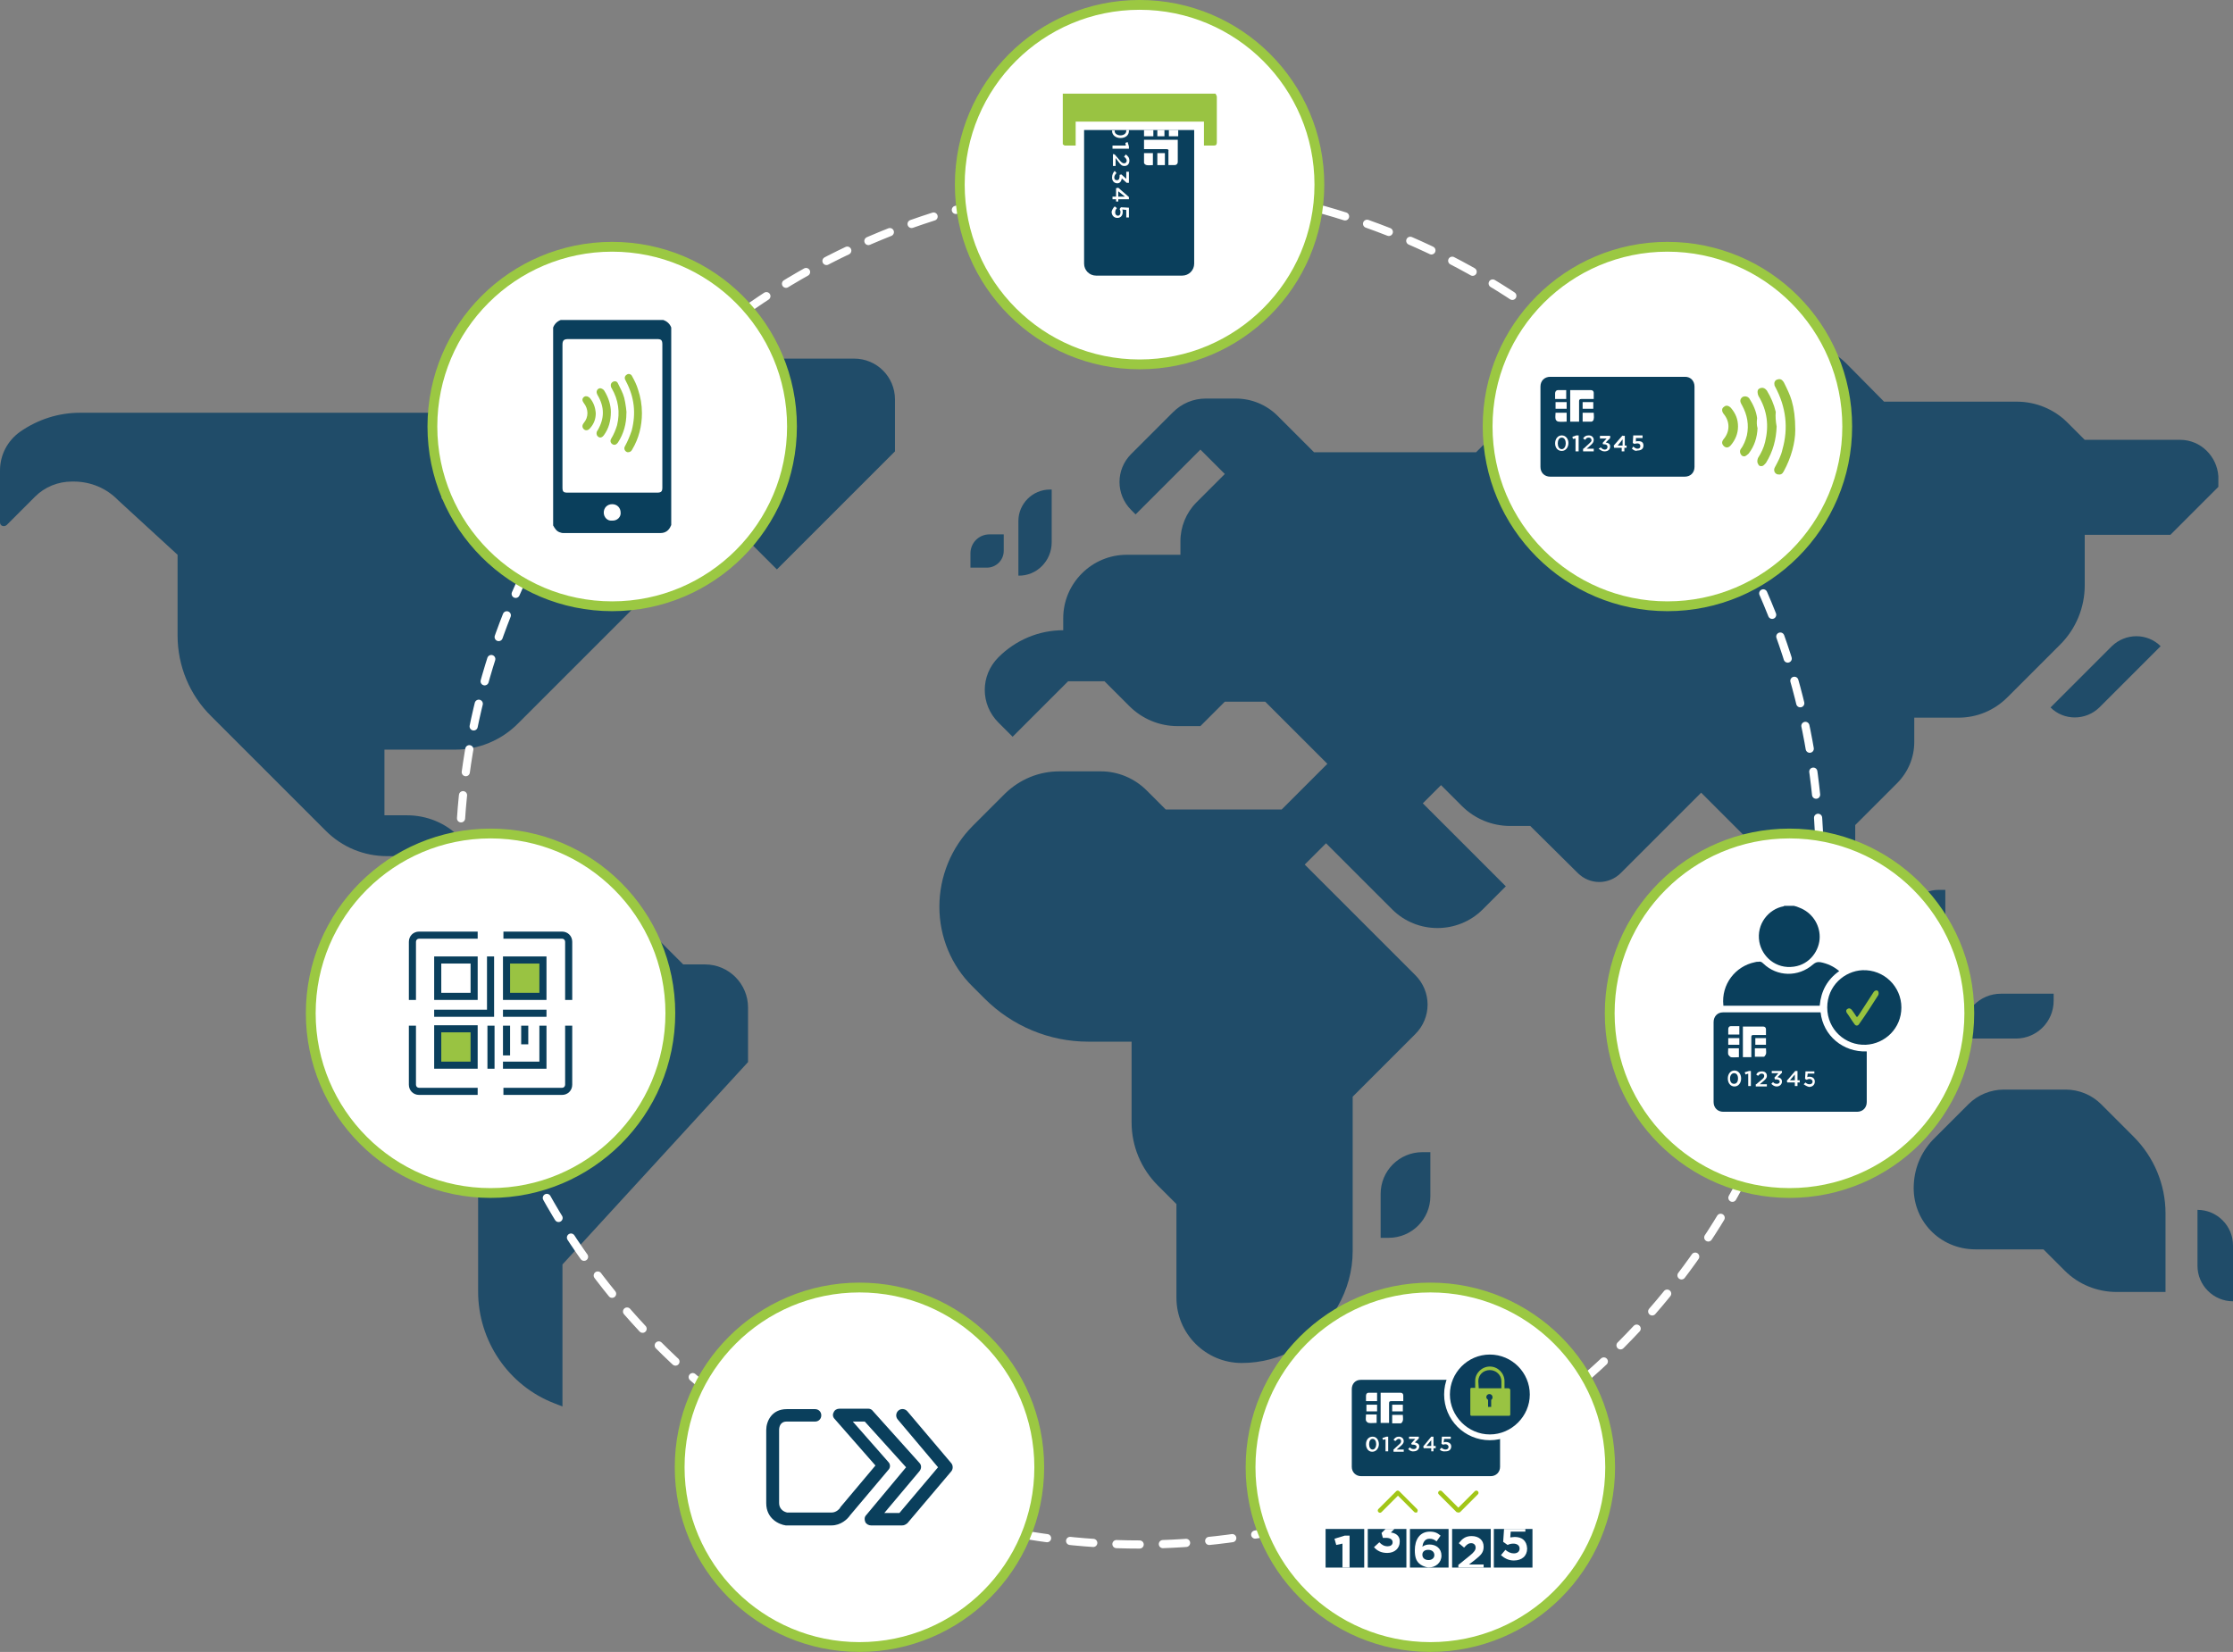
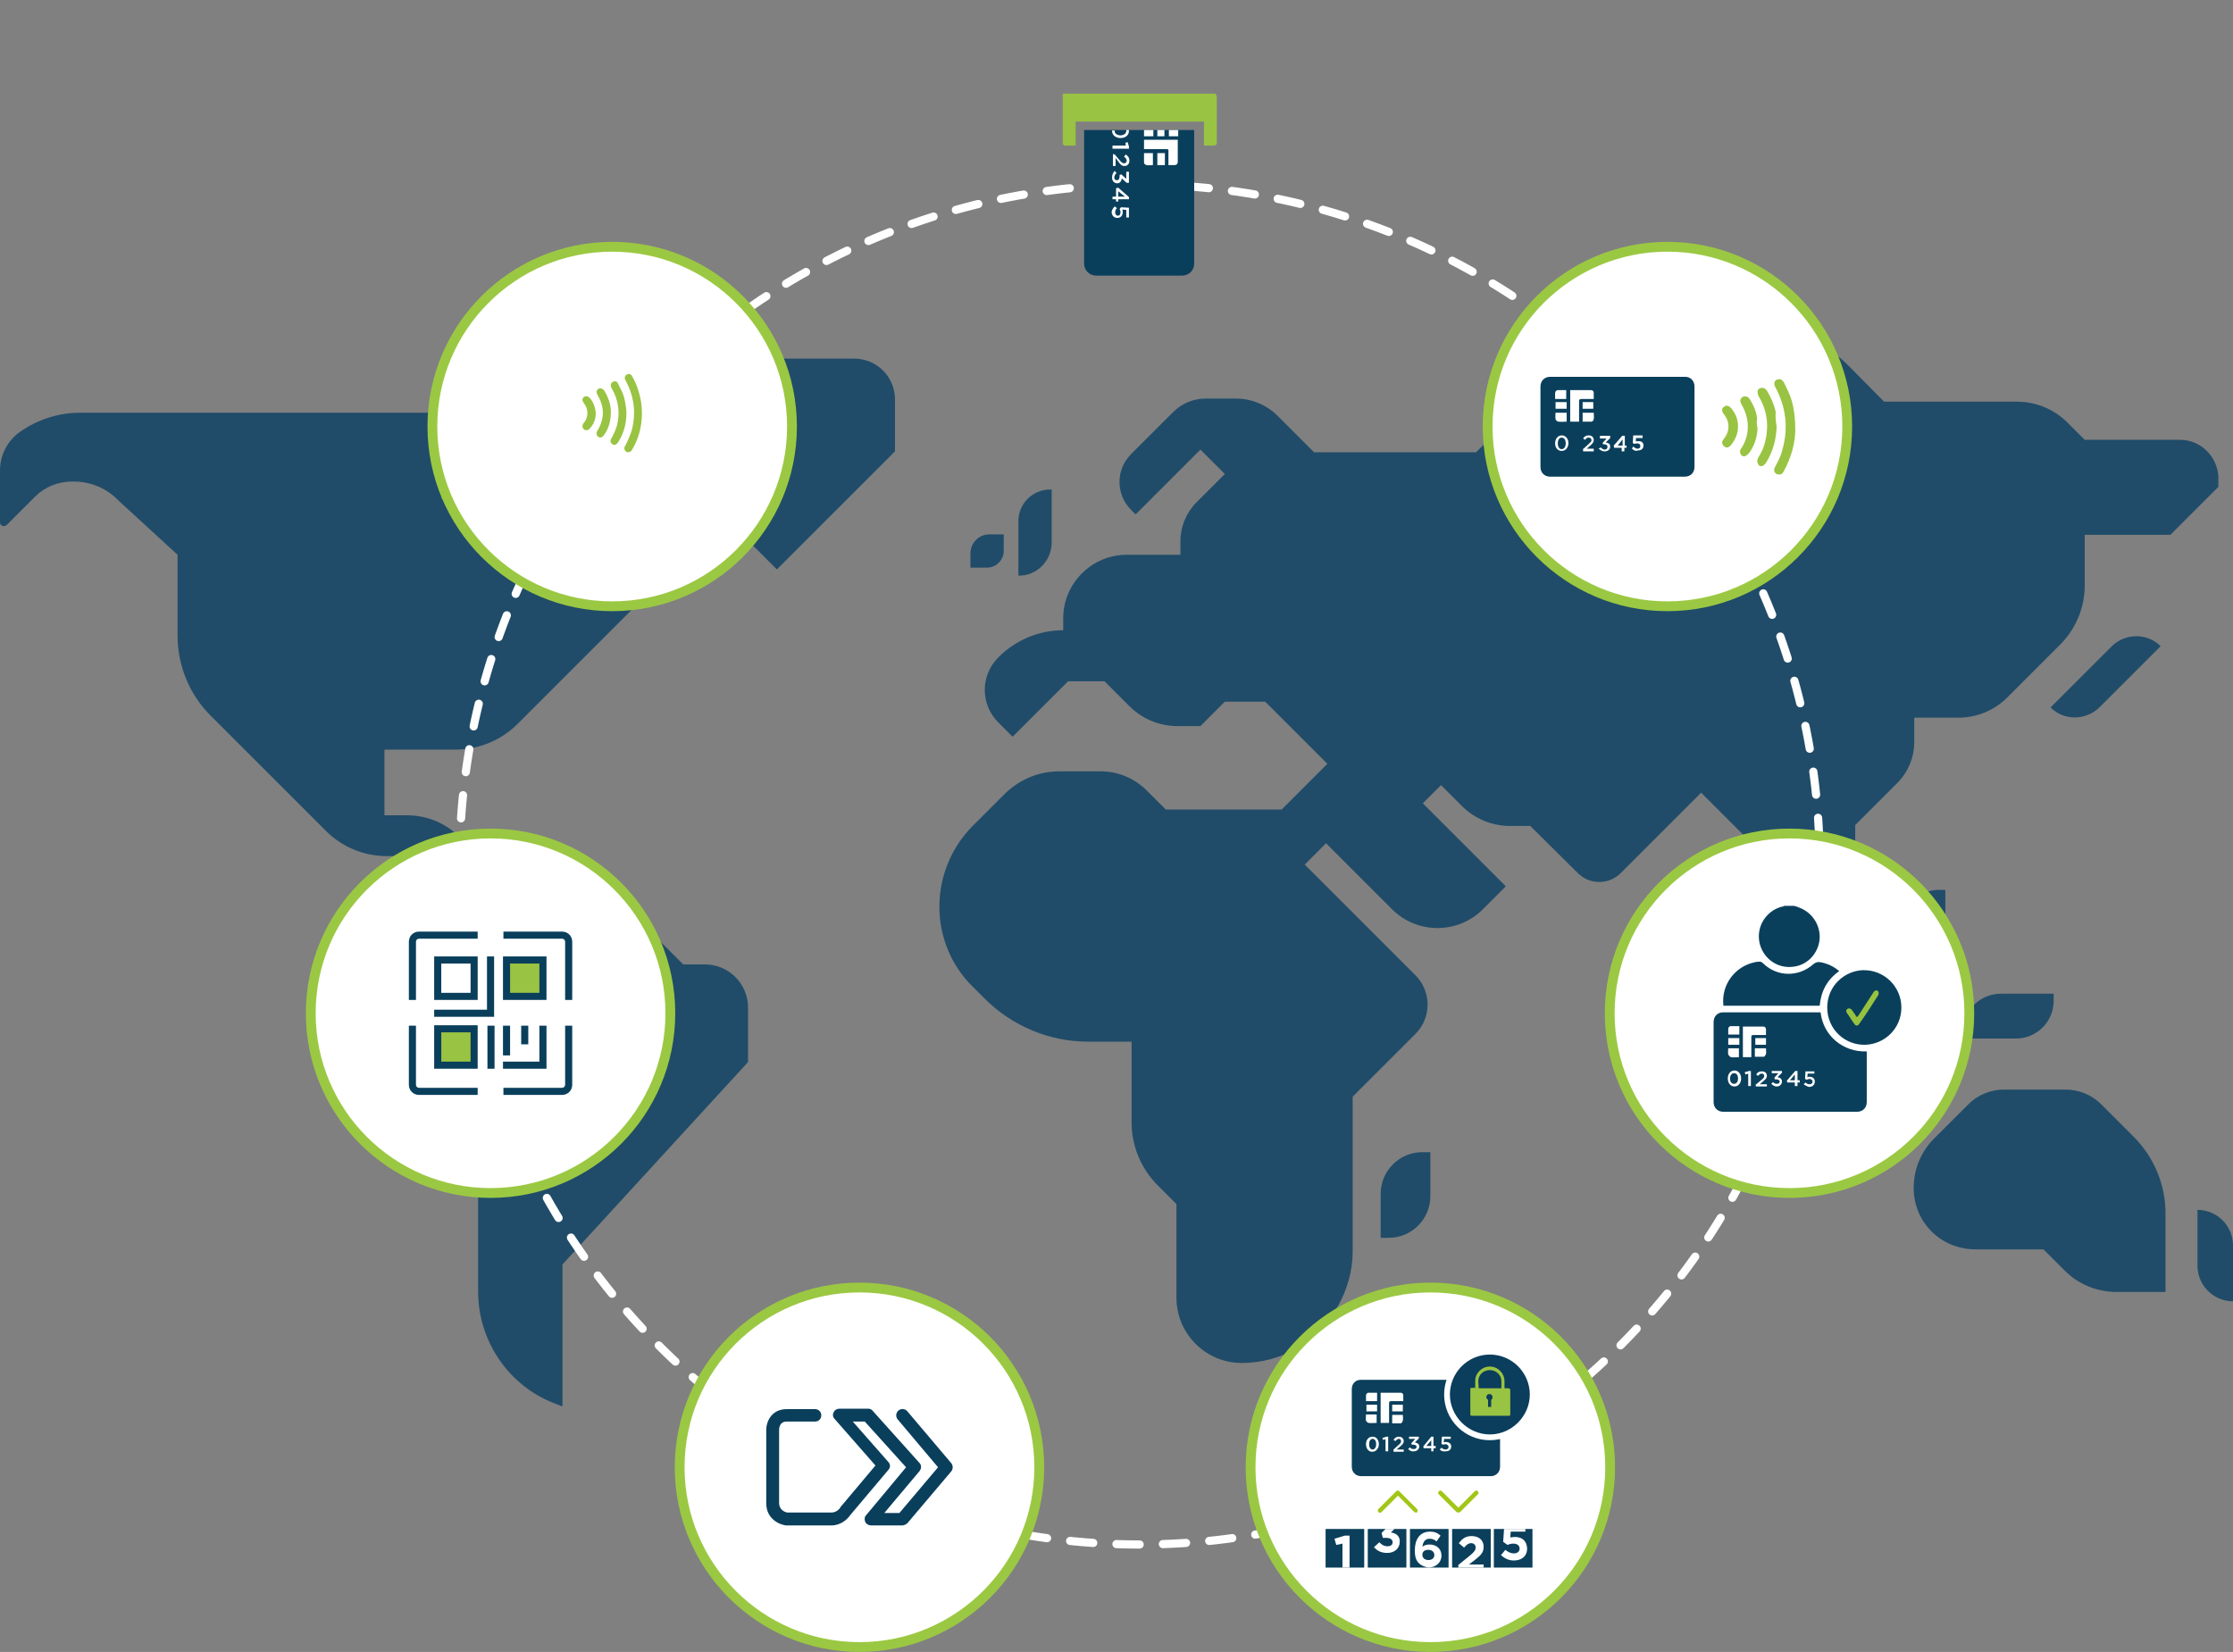
<svg xmlns="http://www.w3.org/2000/svg" version="1.1" id="Layer_1" x="0px" y="0px" viewBox="0 0 503 372.2" style="enable-background:new 0 0 503 372.2;" xml:space="preserve">
  <rect x="0" y="0" width="503" height="372.2" fill="#808080" stroke="none" />
  <style type="text/css">
	.st0{fill:#204C69;}
	.st1{fill:none;stroke:#FFFFFF;stroke-width:1.84;stroke-linecap:round;stroke-linejoin:round;stroke-dasharray:5.231,5.231;}
	.st2{fill:#FFFFFF;stroke:#9BC842;stroke-width:2.209;stroke-miterlimit:10;}
	.st3{fill:#99C342;}
	.st4{fill:#0A3F5C;}
	.st5{fill:#FFFFFF;}
	.st6{fill:#97C23F;}
	.st7{fill:#A2C617;}
	.st8{fill:#0B3F5B;}
	.st9{fill:#0B3D5C;}
</style>
  <g>
    <g>
      <path class="st0" d="M158.8,217.3h-4.9l-10.8-10.8c-3.4-3.4-7.9-5.3-12.7-5.3h-14.3l-12.7-12.7c-3.1-3.1-7.3-4.8-11.7-4.8h-5.1    v-14.5v-0.3h16c5.2,0,10.3-2.1,14-5.8l36.3-36.3v-3c0-4.9-3.9-8.8-8.8-8.8h-6.7l-7.8-7.8c-1.6-1.6-4.4-0.5-4.4,1.8v13.8H110    l-10.6-10.6l6.6-8.7v-2.8c0-4.3-3.5-7.7-7.7-7.7H35H18c-4.8,0-9.5,1.5-13.5,4.3l0,0c-2.8,2-4.5,5.2-4.5,8.7v11.7    c0,0.8,0.9,1.1,1.5,0.6l6.4-6.4c2.2-2.2,5.2-3.4,8.3-3.4h0.4c3.8,0,7.4,1.5,10,4.2L40,125v18.2c0,6.8,2.7,13.4,7.6,18.2l6.9,6.9    l18.9,18.9c3.7,3.7,8.6,5.7,13.8,5.7h5.8l9.7,9.7l-6.1,6.1c-2.9,2.9-4.5,6.7-4.5,10.8v13.1c0,4.9,1.9,9.5,5.4,13l10.2,10.2V291    c0,11.1,6.8,21.2,17.2,25.2l1.8,0.7v-32l41.8-45.6V227C168.5,221.7,164.2,217.3,158.8,217.3z" />
      <path class="st0" d="M137.9,94.5H121c-5.8,0-10.5-4.7-10.5-10.5v-0.7h16.2C132.9,83.2,137.9,88.3,137.9,94.5L137.9,94.5z" />
      <path class="st0" d="M503,293.2L503,293.2l0-12.6c0-4.4-3.6-8-8-8l0,0v12.6C495,289.6,498.6,293.2,503,293.2z" />
      <path class="st0" d="M491.1,99.1h-21.5l-3.9-3.9c-3-3-7.1-4.7-11.4-4.7h-29.9L416,82c-3.3-3.3-7.8-5.2-12.4-5.2h-19.4    c-5,0-9.8,2-13.3,5.5l-7.4,7.4h-11c-5,0-9.8,2-13.3,5.5l-6.7,6.7h-36.5l-8.2-8.2c-2.5-2.5-5.9-3.9-9.4-3.9h-6.8    c-2.8,0-5.4,1.1-7.4,3.1l-9.4,9.4c-3.5,3.5-3.5,9.1,0,12.6l1,1l14.6-14.6l5.5,5.5l-6.4,6.4c-2.3,2.3-3.6,5.5-3.6,8.7v3.1h-12.1    c-3.8,0-7.4,1.5-10.1,4.2l0,0c-2.7,2.7-4.2,6.3-4.2,10.1v2.7l0,0c-5.5,0-10.7,2.2-14.6,6.1l0,0c-4.1,4.1-4.1,10.6,0,14.7l3.2,3.2    l12.5-12.5h8.2l5.6,5.6c2.9,2.9,6.8,4.5,10.8,4.5h5.2l5.5-5.5h9.1l4.6,4.6l9.4,9.4l-10.3,10.3h-26.1l-4.3-4.3    c-2.7-2.7-6.4-4.3-10.3-4.3h-9.4c-4.6,0-8.9,1.8-12.2,5l-7.3,7.3c-4.8,4.8-7.5,11.4-7.5,18.2l0,0c0,6.8,2.7,13.3,7.5,18l2.7,2.7    c6.2,6.2,14.6,9.7,23.3,9.7h9.8v18.2c0,5.3,2.1,10.4,5.9,14.2l4.2,4.2v21.1c0,8.1,6.6,14.7,14.7,14.7l0,0    c8.8,0,16.9-4.6,21.3-12.2l0.3-0.5c2.2-3.8,3.4-8.1,3.4-12.5v-34.8l14.1-14.1c3.7-3.7,3.7-9.6,0-13.3l-24.9-24.9l4.8-4.8    l14.9,14.9c5.6,5.6,14.8,5.6,20.4,0l5.2-5.2l-18.7-18.7l4.1-4.1l4.7,4.7c2.9,2.9,6.8,4.5,10.9,4.5l0,0h4.5l10.7,10.6    c2.7,2.7,7,2.7,9.7,0l18.1-18.1l21.1,21.1c1.4,1.4,3.3,2.2,5.3,2.2l0,0c4.6,0,8.3-3.7,8.3-8.3v-7.7l9.4-9.4    c2.5-2.5,3.9-5.8,3.9-9.3v-5.5h9.9c4.2,0,8.1-1.6,11.1-4.6l0,0l1.2-1.2l10.7-10.7c3.5-3.5,5.5-8.3,5.5-13.3v-11.4h19.3l10.8-10.8    v-2.4C499.4,102.8,495.7,99.1,491.1,99.1z" />
      <path class="st0" d="M431.1,266.8c-0.5,8.1,5.8,14.7,13.9,14.7h15.3l4.8,4.8c3.1,3.1,7.3,4.8,11.7,4.8h11v-17.7    c0-6.5-2.6-12.7-7.2-17.3l-7.3-7.3c-2.1-2.1-5-3.3-8-3.3h-13.9c-3,0-5.9,1.2-8,3.3l-7.5,7.5C433,259.1,431.3,262.8,431.1,266.8    L431.1,266.8z" />
      <path class="st0" d="M403.1,217.4L403.1,217.4c3-3,7.9-3,11,0l13.8,13.8l0,0c-3,3-7.9,3-11,0L403.1,217.4z" />
      <path class="st0" d="M442.2,234h11.9c4.7,0,8.5-3.8,8.5-8.5v-1.6h-11.9c-4.7,0-8.5,3.8-8.5,8.5V234z" />
      <path class="st0" d="M322.2,259.6v9.9c0,5.2-4.2,9.4-9.4,9.4H311V269c0-5.2,4.2-9.4,9.4-9.4H322.2z" />
      <path class="st0" d="M438.2,200.5v8.1c0,4.3-3.5,7.7-7.7,7.7H429v-8.1c0-4.3,3.5-7.7,7.7-7.7H438.2z" />
      <path class="st0" d="M486.7,145.6L486.7,145.6c-3-3-7.9-3-11,0l-13.8,13.8l0,0c3,3,7.9,3,11,0L486.7,145.6z" />
      <path class="st0" d="M155.4,87.1c-1.8,3.2-2.8,7.2,0,9.9l9.4,9.5v5.1c0,4.1,1.6,8.1,4.5,11l5.7,5.7l26.6-26.6V90    c0-5.1-4.1-9.2-9.2-9.2h-28.1c-3.3,0-6.4,1.8-8,4.7L155.4,87.1z" />
      <path class="st0" d="M226.1,124.1l0-3.7h-3.2c-2.4,0-4.3,1.9-4.3,4.3v3.2l3.7,0C224.4,127.9,226.1,126.2,226.1,124.1z" />
      <path class="st0" d="M236.9,122.2v-11.9h-0.4c-3.9,0-7.1,3.2-7.1,7.1v12.3l0,0C233.5,129.8,236.9,126.4,236.9,122.2z" />
    </g>
    <g>
      <circle class="st1" cx="256.7" cy="194.8" r="153.2" />
    </g>
    <circle class="st2" cx="322.2" cy="330.6" r="40.5" />
    <circle class="st2" cx="193.6" cy="330.6" r="40.5" />
-     <circle class="st2" cx="256.7" cy="41.6" r="40.5" />
    <circle class="st2" cx="403.1" cy="228.3" r="40.5" />
    <circle class="st2" cx="110.5" cy="228.3" r="40.5" />
    <circle class="st2" cx="375.6" cy="96.1" r="40.5" />
    <circle class="st2" cx="137.9" cy="96.1" r="40.5" />
    <g>
      <path class="st3" d="M273.8,21.1c0.1,0.2,0.3,0.5,0.3,0.7c0,3.4,0,6.9,0,10.3c0,0.5-0.2,0.7-0.7,0.7c-0.7,0-1.5,0-2.2,0v-5.4    h-28.9v5.4c-0.9,0-1.6,0-2.4,0c-0.2,0-0.3-0.2-0.5-0.3V21.1H273.8z" />
      <path class="st4" d="M244.2,29.3v30.1c0,1.5,1.2,2.7,2.7,2.7h19.4c1.5,0,2.7-1.2,2.7-2.7V29.3H244.2z" />
      <path class="st5" d="M262.4,34.5h-1.7v2.7h1.7V34.5z" />
      <path class="st5" d="M259.8,34.5h-2.1c0,0.7,0,1.4,0,2.2c0,0.2,0.4,0.5,0.6,0.5c0.4,0.1,0.9,0,1.4,0v-2.7H259.8z" />
      <path class="st5" d="M263.3,29.3v1.4h2.1c0-0.5,0-0.9,0-1.4H263.3z M260.7,30.7h1.6v-1.4h-1.6V30.7z M257.7,29.3    c0,0.4,0,0.9,0,1.4h2.1v-1.4H257.7z" />
      <path class="st5" d="M257.7,31.5v2.1c0.2,0,0.4,0,0.7,0c1.4,0,2.9,0,4.3,0c0.4,0,0.6,0.1,0.5,0.5c0,0.8,0,1.6,0,2.4    c0,0.2,0,0.4,0,0.7c0.5,0,1,0,1.4,0s0.7-0.3,0.7-0.7c0-1.7,0-3.3,0-5H257.7L257.7,31.5z" />
      <path class="st5" d="M250.5,29.3c0,0.1,0,0.1,0,0.2c0,1,0.9,1.6,1.9,1.6c1.1,0,1.9-0.6,1.9-1.6c0-0.1,0-0.1,0-0.2h-0.6    c0,0.1,0,0.1,0,0.2c0,0.6-0.6,1-1.3,1c-0.7,0-1.3-0.4-1.3-0.9c0-0.1,0-0.1,0-0.2h-0.6V29.3z" />
      <path class="st5" d="M254.3,33l-0.3-1l-0.5,0.2l0.1,0.6h-3v0.7h3.7V33z" />
      <path class="st5" d="M251.1,34.8l1.1,1.3c0.4,0.5,0.7,0.7,1,0.7c0.4,0,0.6-0.3,0.6-0.6s-0.2-0.6-0.6-0.9l0.4-0.5    c0.5,0.4,0.8,0.7,0.8,1.4c0,0.7-0.4,1.2-1.1,1.2c-0.6,0-0.9-0.3-1.4-1l-0.6-0.8v1.8h-0.6v-2.7L251.1,34.8L251.1,34.8z" />
      <path class="st5" d="M251.1,38.5l0.4,0.5c-0.3,0.3-0.5,0.6-0.5,1c0,0.4,0.2,0.6,0.6,0.6c0.4,0,0.6-0.3,0.6-0.9v-0.3l0.4-0.1l1.1,1    v-1.6h0.6v2.5h-0.5l-1.1-1c-0.1,0.6-0.4,1.1-1,1.1c-0.7,0-1.2-0.5-1.2-1.3C250.5,39.3,250.8,38.8,251.1,38.5z" />
      <path class="st5" d="M254.3,44.4l-2.4-2.1l-0.5,0.1v1.9h-0.8v0.6h0.8v0.5h0.5v-0.5h2.4V44.4z M253.4,44.3h-1.5v-1.2L253.4,44.3z" />
      <path class="st5" d="M251.1,46.5l0.5,0.4c-0.3,0.3-0.4,0.6-0.4,1c0,0.4,0.3,0.7,0.6,0.7c0.4,0,0.6-0.3,0.6-0.8    c0-0.3-0.1-0.5-0.2-0.7l0.3-0.4l1.8,0.1V49h-0.6v-1.7l-0.9-0.1c0.1,0.2,0.1,0.3,0.1,0.6c0,0.7-0.4,1.3-1.2,1.3    c-0.8,0-1.3-0.6-1.3-1.4C250.5,47.3,250.7,46.9,251.1,46.5z" />
    </g>
    <g>
      <path class="st4" d="M203.2,343.7h-7c-0.5,0-1.1-0.3-1.3-0.8c-0.2-0.5-0.2-1.1,0.2-1.5l9-10.8l-9.3-10.3h-2.7l8,9.1    c0.5,0.5,0.5,1.3,0,1.8l-8.6,10.2c-0.6,0.9-2.1,2.3-4.2,2.3h-10.1c-0.1,0-0.1,0-0.2,0c-1.5-0.2-4.4-1.5-4.4-5v-16.5    c0-1.9,1.2-4.7,4.6-4.7h6.4c0.8,0,1.4,0.6,1.4,1.4c0,0.8-0.6,1.4-1.4,1.4h-6.4c-1.5,0-1.7,1.3-1.7,1.9v16.4c0,1.7,1.4,2.1,1.8,2.2    h10c1.2,0,1.9-1,1.9-1c0-0.1,0.1-0.1,0.1-0.2l7.9-9.4l-9.2-10.5c-0.4-0.4-0.5-1-0.2-1.5c0.2-0.5,0.7-0.8,1.3-0.8h6.5    c0.4,0,0.8,0.2,1,0.5l10.5,11.7c0.5,0.5,0.5,1.3,0,1.9l-7.9,9.4h3.4l8.7-10.3l-9.1-10.8c-0.5-0.6-0.4-1.5,0.2-2    c0.6-0.5,1.5-0.4,2,0.2l9.9,11.7c0.4,0.5,0.4,1.3,0,1.8l-9.9,11.7C204,343.5,203.7,343.7,203.2,343.7z" />
    </g>
    <g>
      <path class="st4" d="M410.1,228.1c-8.9,0-22,0-22,0c-1.2,0-2.1,0.9-2.1,2.2c0,6,0,12,0,18c0,1.3,0.9,2.2,2.2,2.2    c3,0,23.1,0,30.1,0c1.3,0,2.2-0.9,2.2-2.2c0-3.8,0-7.6,0-11.4C415.2,237.1,410.7,233.4,410.1,228.1z" />
      <path class="st4" d="M404.1,204.1c0.4,0.1,0.8,0.2,1.2,0.4c2.7,1,4.6,3.6,4.6,6.6s-2.2,6.2-5.8,6.7c-4.1,0.6-7.2-2.3-7.8-5.6    c-0.7-4,2.1-7.4,5.5-8l0.1-0.1H404.1L404.1,204.1z" />
      <path class="st4" d="M388.2,226.5c-0.5-4.7,2.7-8.8,7.1-9.7c0.3-0.1,0.5-0.1,0.8-0.1c0.4-0.1,0.7,0,1.1,0.4    c3.1,3,7.9,3.1,11.2,0.2c0.6-0.5,1-0.6,1.7-0.5c1.5,0.3,2.9,0.9,4.2,2c-2.7,1.9-4.1,4.5-4.4,7.8h-21.7V226.5z" />
      <path class="st5" d="M397.8,233.9h-2.4v1.5h2.4V233.9z" />
      <path class="st5" d="M391.8,233.9h-2.5v1.5h2.5V233.9z" />
      <path class="st5" d="M395.3,236.2v1.9c0.6,0,1.3,0,2,0c0.2,0,0.4-0.4,0.5-0.6c0.1-0.4,0-0.8,0-1.3H395.3z" />
      <path class="st5" d="M389.3,236.2c0,0.5-0.1,0.9,0,1.4c0.1,0.2,0.4,0.5,0.6,0.6c0.6,0.1,1.2,0,1.8,0v-2H389.3z" />
      <path class="st5" d="M391.8,231.2c-0.7,0-1.3,0-1.9,0c-0.4,0-0.6,0.3-0.6,0.7c0,0.4,0,0.8,0,1.2h2.5V231.2z" />
      <path class="st5" d="M392.6,238.2h1.9c0-0.2,0-0.4,0-0.6c0-1.3,0-2.6,0-3.9c0-0.4,0.1-0.5,0.5-0.5c0.7,0,1.5,0,2.2,0    c0.2,0,0.4,0,0.6,0c0-0.5,0-0.9,0-1.3c0-0.4-0.3-0.6-0.6-0.6c-1.5,0-3,0-4.6,0V238.2L392.6,238.2z" />
      <path class="st5" d="M389.2,243c0-1,0.6-1.8,1.5-1.8s1.5,0.8,1.5,1.8s-0.6,1.8-1.5,1.8S389.2,244,389.2,243z M391.5,243    c0-0.7-0.3-1.2-0.9-1.2c-0.5,0-0.9,0.5-0.9,1.2c0,0.7,0.3,1.2,0.9,1.2C391.2,244.2,391.5,243.7,391.5,243z" />
      <path class="st5" d="M394,241.3l-1,0.3l0.2,0.5l0.6-0.2v2.8h0.6v-3.4H394z" />
      <path class="st5" d="M395.6,244.3l1.2-1c0.5-0.4,0.6-0.6,0.6-0.9s-0.2-0.5-0.6-0.5c-0.3,0-0.5,0.2-0.8,0.5l-0.4-0.3    c0.3-0.5,0.6-0.7,1.3-0.7c0.7,0,1.1,0.4,1.1,1c0,0.5-0.3,0.8-0.9,1.3l-0.7,0.6h1.6v0.5h-2.5v-0.5H395.6z" />
      <path class="st5" d="M399,244.2l0.4-0.4c0.2,0.3,0.5,0.4,0.9,0.4c0.3,0,0.6-0.2,0.6-0.5c0-0.3-0.3-0.5-0.8-0.5h-0.3l-0.1-0.4    l0.9-1h-1.5v-0.5h2.3v0.4l-1,1c0.5,0.1,1,0.3,1,1c0,0.6-0.5,1.1-1.2,1.1C399.7,244.8,399.3,244.5,399,244.2z" />
      <path class="st5" d="M404.3,242.1v1.3h-1.1L404.3,242.1z M404.4,241.3l-1.9,2.2l0.1,0.4h1.7v0.8h0.6v-0.8h0.5v-0.5h-0.5v-2.1    H404.4z" />
      <path class="st5" d="M406.3,244.3l0.4-0.4c0.3,0.3,0.6,0.4,0.9,0.4c0.4,0,0.7-0.2,0.7-0.6c0-0.3-0.3-0.6-0.7-0.6    c-0.2,0-0.5,0.1-0.6,0.2l-0.4-0.2l0.1-1.7h2v0.5h-1.5l-0.1,0.8c0.2-0.1,0.3-0.1,0.5-0.1c0.7,0,1.2,0.4,1.2,1.1    c0,0.7-0.5,1.2-1.3,1.2C407.1,244.8,406.7,244.6,406.3,244.3z" />
      <path class="st4" d="M428.3,227c0,4.7-3.7,8.2-8,8.4c-4.6,0.2-8.7-3.4-8.7-8.4c0-4.9,3.9-8.2,7.9-8.4    C424.4,218.4,428.3,222.3,428.3,227z" />
      <path class="st6" d="M418.4,229.1c0.1-0.1,0.2-0.3,0.3-0.4c1.1-1.7,2.2-3.4,3.3-5.1c0.3-0.5,0.9-0.6,1.1-0.2    c0.1,0.2,0.1,0.6,0,0.8c-1.4,2.2-2.8,4.4-4.3,6.5c-0.3,0.5-0.8,0.5-1.1,0c-0.6-0.8-1.1-1.7-1.7-2.5c-0.2-0.3-0.2-0.7,0.2-0.9    c0.3-0.2,0.6-0.1,0.9,0.2c0.4,0.5,0.7,1,1.1,1.6C418.3,229.1,418.4,229.1,418.4,229.1z" />
    </g>
    <g>
      <path class="st7" d="M328.5,340.8c-0.1,0-0.3-0.1-0.4-0.1l-4-4c-0.2-0.2-0.2-0.5,0-0.7c0.2-0.2,0.5-0.2,0.7,0l3.7,3.7l3.7-3.7    c0.2-0.2,0.5-0.2,0.7,0c0.2,0.2,0.2,0.5,0,0.7l-4,4C328.7,340.8,328.6,340.8,328.5,340.8z" />
      <path class="st7" d="M319,340.8c-0.1,0-0.3,0-0.4-0.1l-3.7-3.7l-3.7,3.7c-0.2,0.2-0.5,0.2-0.7,0c-0.2-0.2-0.2-0.5,0-0.7l4-4    c0.2-0.2,0.5-0.2,0.7,0l4,4c0.2,0.2,0.2,0.5,0,0.7C319.3,340.8,319.2,340.8,319,340.8z" />
      <path class="st8" d="M335.8,310.9c-1.5,0-29.1,0-29.3,0c-1.2,0-2,0.9-2,2.1c0,5.8,0,11.7,0,17.5c0,1.2,0.9,2.1,2.1,2.1    c3,0,22.4,0,29.2,0c1.2,0,2.1-0.9,2.1-2.1c0-5.8,0-11.7,0-17.5C337.9,311.8,337.1,310.9,335.8,310.9z" />
      <path class="st5" d="M316,316.5h-2.4v1.5h2.4V316.5z" />
      <path class="st5" d="M310.2,316.5h-2.4v1.5h2.4V316.5z" />
      <path class="st5" d="M313.6,318.8v1.9c0.6,0,1.3,0,1.9,0c0.2,0,0.4-0.3,0.5-0.6c0.1-0.4,0-0.8,0-1.3H313.6L313.6,318.8z" />
      <path class="st5" d="M307.7,318.8c0,0.5-0.1,0.9,0,1.3c0.1,0.2,0.4,0.5,0.6,0.5c0.6,0.1,1.2,0,1.8,0v-1.9h-2.4V318.8z" />
      <path class="st5" d="M310.2,313.8c-0.6,0-1.3,0-1.9,0c-0.4,0-0.6,0.3-0.6,0.7s0,0.8,0,1.2h2.5V313.8z" />
      <path class="st5" d="M311,320.6h1.9c0-0.2,0-0.4,0-0.6c0-1.3,0-2.6,0-3.8c0-0.4,0.1-0.5,0.5-0.5c0.7,0,1.4,0,2.1,0    c0.2,0,0.4,0,0.6,0c0-0.5,0-0.9,0-1.3c0-0.4-0.3-0.6-0.6-0.6c-1.5,0-3,0-4.5,0V320.6L311,320.6z" />
      <path class="st5" d="M310,325.4c0-0.7-0.3-1.2-0.8-1.2s-0.8,0.5-0.8,1.2c0,0.7,0.3,1.2,0.8,1.2S310,326,310,325.4z M307.7,325.4    c0-1,0.6-1.7,1.5-1.7s1.4,0.8,1.4,1.7c0,0.9-0.6,1.7-1.5,1.7C308.2,327.1,307.7,326.3,307.7,325.4z" />
      <path class="st5" d="M312.3,323.7l-0.9,0.3l0.1,0.4l0.6-0.1v2.7h0.6v-3.3H312.3z" />
      <path class="st5" d="M313.9,326.6l1.1-1c0.5-0.4,0.6-0.6,0.6-0.9c0-0.3-0.2-0.5-0.5-0.5c-0.3,0-0.5,0.2-0.8,0.5l-0.4-0.3    c0.3-0.4,0.6-0.7,1.2-0.7c0.6,0,1.1,0.4,1.1,1c0,0.5-0.3,0.8-0.9,1.3l-0.7,0.6h1.6v0.5h-2.3V326.6z" />
      <path class="st5" d="M317.2,326.5l0.4-0.4c0.2,0.3,0.5,0.4,0.9,0.4c0.3,0,0.6-0.2,0.6-0.5c0-0.3-0.3-0.5-0.8-0.5H318l-0.1-0.3    l0.9-1h-1.4v-0.5h2.2v0.4l-0.9,0.9c0.5,0.1,1,0.3,1,0.9c0,0.6-0.5,1.1-1.2,1.1C317.9,327.1,317.5,326.8,317.2,326.5z" />
      <path class="st5" d="M322.4,323.7l-1.8,2.2l0.1,0.4h1.7v0.7h0.5v-0.7h0.5v-0.5h-0.5v-2.1H322.4L322.4,323.7z M322.4,324.5v1.3    h-1.1L322.4,324.5z" />
      <path class="st5" d="M324.3,326.6l0.4-0.4c0.3,0.2,0.5,0.4,0.9,0.4c0.4,0,0.7-0.2,0.7-0.6c0-0.3-0.3-0.6-0.7-0.6    c-0.2,0-0.4,0.1-0.6,0.1l-0.3-0.2l0.1-1.6h2v0.5h-1.5l-0.1,0.8c0.2-0.1,0.3-0.1,0.5-0.1c0.6,0,1.2,0.3,1.2,1    c0,0.7-0.5,1.1-1.2,1.1C325,327.1,324.6,326.9,324.3,326.6z" />
      <path class="st9" d="M335.6,323.9c5.3,0,9.7-4.3,9.7-9.7c0-5.3-4.3-9.7-9.7-9.7c-5.3,0.1-9.7,4.4-9.7,9.7    C325.9,319.6,330.3,323.9,335.6,323.9z" />
      <path class="st5" d="M335.6,324.5c-5.7,0-10.3-4.6-10.3-10.3s4.6-10.2,10.3-10.2c5.7,0,10.3,4.6,10.3,10.3    C345.9,320,341.2,324.5,335.6,324.5z M335.6,305.2c-5,0-9,4.1-9,9s4.1,9,9,9c4.9,0,9-4.1,9-9S340.6,305.2,335.6,305.2z" />
      <path class="st3" d="M335.9,315.4v1.6h-0.7v-1.6c-0.2-0.1-0.4-0.4-0.4-0.6c0-0.4,0.3-0.7,0.7-0.7c0.4,0,0.7,0.3,0.7,0.7    C336.2,315.1,336.1,315.3,335.9,315.4z M333,311.2c0-1.4,1.1-2.5,2.6-2.5c1.4,0,2.6,1.1,2.6,2.5v1.6h-5.1L333,311.2L333,311.2z     M339.8,312.8h-0.9v-1.6c0-1.8-1.5-3.3-3.3-3.3c-1.8,0-3.3,1.5-3.3,3.2v1.6h-0.8c-0.2,0-0.3,0.1-0.3,0.3v5.7    c0,0.2,0.1,0.3,0.3,0.3h8.4c0.2,0,0.3-0.1,0.3-0.3v-5.6C340.1,312.9,339.9,312.8,339.8,312.8z" />
      <path class="st8" d="M316.8,344.5h-8.7v8.7h8.7V344.5z" />
      <path class="st8" d="M307.3,344.5h-8.7v8.7h8.7V344.5z" />
      <path class="st8" d="M326.3,344.5h-8.7v8.7h8.7V344.5z" />
      <path class="st8" d="M335.8,344.5h-8.7v8.7h8.7V344.5z" />
      <path class="st8" d="M345.2,344.5h-8.7v8.7h8.7V344.5z" />
      <path class="st5" d="M319.6,352.2c-0.6-0.6-0.9-1.4-0.9-2.9c0-2.4,1.1-4.2,3.4-4.2c1.1,0,1.7,0.3,2.4,0.9l-0.9,1.3    c-0.5-0.4-0.9-0.6-1.6-0.6c-1.2,0-1.5,1.1-1.6,1.8c0.4-0.3,0.9-0.5,1.6-0.5c1.5,0,2.7,0.9,2.7,2.5s-1.3,2.7-3,2.7    C320.8,353,320.1,352.7,319.6,352.2z M323.1,350.4c0-0.7-0.5-1.2-1.4-1.2s-1.3,0.5-1.3,1.1c0,0.7,0.5,1.2,1.4,1.2    C322.6,351.5,323.1,351,323.1,350.4z" />
      <path class="st5" d="M302.4,347.8v5.4h1.6V346h-1.1l-2.3,0.7l0.4,1.4L302.4,347.8z" />
      <path class="st5" d="M313.3,345.3l0.8-0.8h-2l-0.9,0.9l0.3,1.1h0.7c1,0,1.5,0.4,1.5,1s-0.5,0.9-1.1,0.9c-0.8,0-1.3-0.3-1.9-0.9    l-1.2,1.1c0.7,0.8,1.6,1.3,3,1.3c1.7,0,2.8-1.1,2.8-2.5C315.4,346,314.3,345.4,313.3,345.3z" />
      <path class="st5" d="M331.1,350.5l-2.6,2.1v0.6h5.7v-0.7h-3.3l1.3-1c1.4-1.1,2-1.7,2-3c0-1.5-1.1-2.4-2.7-2.4    c-1.4,0-2.1,0.6-2.9,1.6l1.2,1c0.6-0.7,1-1,1.6-1s1,0.4,1,1C332.4,349.2,332.1,349.7,331.1,350.5z" />
      <path class="st5" d="M341.2,346.3c-0.4,0-0.7,0.1-1,0.1l0.1-1.3h3.3v-0.6h-4.8l-0.2,2.9l1,0.7c0.4-0.2,0.8-0.3,1.3-0.3    c0.8,0,1.4,0.4,1.4,1.1c0,0.7-0.5,1.1-1.3,1.1c-0.7,0-1.3-0.3-1.9-0.8l-1,1.2c0.8,0.7,1.7,1.2,2.9,1.2c1.8,0,3-1,3-2.7    C343.9,347,342.7,346.3,341.2,346.3z" />
    </g>
    <g>
      <path class="st3" d="M404.4,96.9c0,2.8-0.9,6.2-2.6,9.3c-0.3,0.6-0.7,0.8-1.3,0.7c-0.7-0.1-1.1-0.9-0.7-1.6c0.7-1.3,1.4-2.6,1.7-4    c1.4-4.9,0.8-9.6-1.6-14.1c-0.1-0.2-0.2-0.3-0.2-0.6c-0.1-0.5,0.2-1,0.7-1.1c0.6-0.2,1,0,1.4,0.6c0.7,1.4,1.4,2.8,1.8,4.2    C404.1,92,404.4,94.1,404.4,96.9z" />
      <path class="st3" d="M400.2,96.1c-0.1,2.9-0.8,5.6-2.4,8.2c-0.2,0.2-0.5,0.6-0.8,0.7c-0.5,0.1-0.8,0-1-0.5c-0.2-0.3-0.2-0.8,0-1.3    c0.7-1.1,1.3-2.3,1.6-3.6c0.9-3.7,0.5-7.1-1.5-10.4c-0.1-0.2-0.2-0.6-0.2-0.9c0-0.5,0.3-0.8,0.8-0.9s0.9,0.1,1.3,0.6    c0.9,1.5,1.6,3.1,2,4.8C399.9,93.8,400,95,400.2,96.1z" />
      <path class="st3" d="M395.9,96.5c-0.1,2.1-0.7,4-2,5.7c-0.2,0.2-0.6,0.5-0.8,0.6c-0.5,0.1-0.8-0.1-1-0.5c-0.2-0.3-0.2-0.8,0-1.1    c0.7-0.9,1.1-2,1.4-3.1c0.5-2.4,0.1-4.6-1.1-6.8c-0.1-0.2-0.2-0.3-0.3-0.6c-0.2-0.5,0-1,0.5-1.3c0.5-0.2,1-0.1,1.4,0.3    c0.9,1.4,1.6,2.9,1.8,4.5C395.7,95.1,395.7,95.8,395.9,96.5z" />
      <path class="st3" d="M391.5,96.1c0,1.6-0.6,3-1.6,4.2c-0.5,0.6-1.1,0.7-1.6,0.2c-0.5-0.5-0.5-1,0-1.6c1.4-1.7,1.4-3.9,0-5.6    c-0.5-0.6-0.5-1.3,0-1.6c0.5-0.5,1.1-0.3,1.6,0.2C391,93.2,391.5,94.5,391.5,96.1z" />
      <path class="st4" d="M379.6,84.9c-1.6,0-30.3,0-30.4,0c-1.3,0-2.2,0.9-2.2,2.2c0,6.1,0,12.2,0,18.1c0,1.3,0.9,2.2,2.2,2.2    c3.1,0,23.3,0,30.3,0c1.3,0,2.2-0.9,2.2-2.2c0-6.1,0-12.2,0-18.1C381.7,85.8,380.8,84.9,379.6,84.9z" />
      <path class="st5" d="M358.9,90.6h-2.4v1.5h2.4V90.6z" />
      <path class="st5" d="M352.9,90.6h-2.5v1.5h2.5V90.6z" />
      <path class="st5" d="M356.5,93v2c0.7,0,1.4,0,2,0c0.2,0,0.5-0.3,0.5-0.6c0.1-0.5,0-0.8,0-1.4H356.5z" />
      <path class="st5" d="M350.4,93c0,0.5-0.1,0.9,0,1.4c0,0.2,0.3,0.6,0.7,0.6c0.6,0.1,1.3,0,1.8,0v-2H350.4z" />
      <path class="st5" d="M352.9,87.9c-0.7,0-1.3,0-2,0c-0.3,0-0.6,0.3-0.6,0.7s0,0.8,0,1.3h2.5V87.9z" />
      <path class="st5" d="M353.7,95h2c0-0.2,0-0.5,0-0.6c0-1.4,0-2.6,0-4c0-0.3,0.1-0.5,0.5-0.5c0.7,0,1.5,0,2.2,0c0.2,0,0.3,0,0.6,0    c0-0.5,0-0.9,0-1.4c0-0.3-0.2-0.6-0.6-0.6c-1.5,0-3.1,0-4.7,0v7H353.7z" />
      <path class="st5" d="M350.3,99.9c0-1,0.6-1.8,1.5-1.8s1.5,0.8,1.5,1.7c0,1-0.6,1.8-1.5,1.8S350.3,100.9,350.3,99.9z M352.7,99.9    c0-0.7-0.3-1.3-0.9-1.3s-0.9,0.6-0.9,1.3s0.3,1.3,0.9,1.3S352.7,100.5,352.7,99.9z" />
-       <path class="st5" d="M355.1,98.1l-0.9,0.3l0.1,0.5l0.6-0.1v2.9h0.7v-3.6H355.1z" />
      <path class="st5" d="M356.7,101.1l1.1-1c0.5-0.5,0.7-0.6,0.7-0.9c0-0.3-0.2-0.6-0.6-0.6s-0.6,0.1-0.8,0.5l-0.5-0.3    c0.3-0.5,0.7-0.7,1.3-0.7c0.7,0,1.1,0.5,1.1,1s-0.2,0.8-0.9,1.4l-0.7,0.6h1.6v0.6h-2.4V101.1z" />
      <path class="st5" d="M360.1,101.1l0.5-0.3c0.2,0.3,0.6,0.5,0.9,0.5s0.6-0.2,0.6-0.6s-0.3-0.6-0.8-0.6h-0.2l-0.1-0.3l0.9-1h-1.5    v-0.6h2.3v0.5l-1,1c0.6,0.1,1,0.3,1,0.9c0,0.7-0.5,1.1-1.3,1.1C360.9,101.7,360.5,101.4,360.1,101.1z" />
      <path class="st5" d="M365.5,99v1.4h-1.1L365.5,99z M365.5,98.1l-2,2.3l0.1,0.5h1.7v0.8h0.6v-0.8h0.5v-0.5H366v-2.2h-0.5V98.1z" />
      <path class="st5" d="M367.6,101.1l0.3-0.5c0.2,0.2,0.6,0.5,0.9,0.5c0.5,0,0.7-0.2,0.7-0.6s-0.3-0.6-0.7-0.6    c-0.2,0-0.5,0.1-0.7,0.1l-0.3-0.2l0.1-1.7h2.1v0.6h-1.5v0.8c0.1-0.1,0.3-0.1,0.6-0.1c0.7,0,1.1,0.3,1.1,1s-0.5,1.1-1.3,1.1    C368.3,101.7,368,101.4,367.6,101.1z" />
    </g>
    <g>
-       <path class="st4" d="M151.2,73.8v44.5c0,0.1-0.1,0.1-0.1,0.2c-0.4,1-1.2,1.6-2.3,1.6c-7.3,0-14.6,0-21.9,0c-0.2,0-0.4,0-0.6-0.1    c-0.9-0.2-1.3-0.9-1.7-1.6V73.8c0.3-0.8,0.9-1.4,1.7-1.7h23.1C150.3,72.4,150.9,73,151.2,73.8z" />
      <path class="st5" d="M139.8,115.5c0-1.1-0.8-1.9-1.9-1.9c-1.1,0-1.9,0.8-1.9,1.9c0,1,0.8,1.9,1.8,1.8    C139.1,117.4,139.9,116.4,139.8,115.5z" />
      <path class="st5" d="M149.2,93.7c0-5.4,0-10.7,0-16.1c0-1-0.3-1.2-1.2-1.2c-6.7,0-13.4,0-20,0c-1,0-1.3,0.3-1.3,1.3    c0,10.7,0,21.4,0,32.1c0,1,0.2,1.2,1.2,1.2c6.7,0,13.4,0,20.1,0c1,0,1.2-0.3,1.2-1.2C149.2,104.4,149.2,99,149.2,93.7z" />
      <path class="st3" d="M144.6,93.1c0,2.9-0.7,5.7-2.2,8.2c-0.2,0.4-0.5,0.6-1,0.6c-0.6-0.1-1-0.8-0.6-1.4c0.6-1.1,1.1-2.3,1.5-3.5    c1-3.9,0.6-7.5-1.3-11.1c0-0.1-0.1-0.2-0.1-0.2c-0.3-0.5-0.2-1,0.3-1.3c0.4-0.3,1-0.1,1.2,0.4c0.5,0.9,1,1.9,1.3,2.9    C144.3,89.5,144.6,91.2,144.6,93.1z" />
      <path class="st3" d="M141.1,93.1c0,2.4-0.6,4.6-1.9,6.6c-0.3,0.4-0.6,0.6-1,0.5c-0.6-0.2-0.9-0.8-0.5-1.4c0.6-1,1-2,1.3-3    c0.7-2.9,0.3-5.7-1.2-8.3c-0.1-0.2-0.2-0.3-0.2-0.5c-0.1-0.4,0.1-0.8,0.5-1c0.4-0.2,0.9-0.1,1.1,0.4c0.5,1,1.1,2.1,1.4,3.2    C140.9,90.7,141.2,93.1,141.1,93.1z" />
      <path class="st3" d="M137.6,92.8c0,2.1-0.5,3.8-1.6,5.3c-0.3,0.4-0.7,0.6-1.1,0.4c-0.4-0.2-0.6-0.6-0.5-1.1c0-0.1,0.1-0.3,0.2-0.4    c1.6-2.7,1.6-5.3,0-8c-0.2-0.4-0.3-0.7-0.1-1.1c0.2-0.3,0.5-0.5,0.9-0.4c0.2,0.1,0.5,0.2,0.7,0.5    C137.1,89.6,137.6,91.3,137.6,92.8z" />
      <path class="st3" d="M134.2,93.1c0,1.3-0.4,2.4-1.3,3.4c-0.4,0.5-1,0.6-1.4,0.2c-0.4-0.4-0.4-0.9,0-1.4c1.1-1.3,1.1-3.1,0-4.5    c-0.3-0.4-0.4-0.8-0.2-1.1c0.2-0.3,0.5-0.5,0.9-0.4c0.2,0,0.4,0.2,0.6,0.3C133.7,90.6,134.1,91.8,134.2,93.1z" />
    </g>
    <g>
      <path class="st4" d="M99.4,223.7h6.6v-6.6h-6.6V223.7z M107.6,225.3h-9.8v-9.8h9.8V225.3z" />
      <path class="st3" d="M122.3,216.3h-8.2v8.2h8.2V216.3z" />
      <path class="st4" d="M114.9,223.7h6.6v-6.6h-6.6V223.7z M123.1,225.3h-9.8v-9.8h9.8V225.3z" />
      <path class="st4" d="M123.1,240.8h-9.8v-1.6h8.2v-8.1h1.6V240.8z" />
      <path class="st3" d="M106.8,231.8h-8.2v8.2h8.2V231.8z" />
      <path class="st4" d="M99.4,239.2h6.6v-6.6h-6.6V239.2z M107.6,240.8h-9.8V231h9.8V240.8z" />
      <path class="st4" d="M111.3,229.1H97.8v-1.6h11.9v-12h1.6V229.1z" />
      <path class="st4" d="M111.4,231.1h-1.6v9.7h1.6V231.1z" />
      <path class="st4" d="M114.9,231.1h-1.6v6.7h1.6V231.1z" />
      <path class="st4" d="M119,231.1h-1.6v4.2h1.6V231.1z" />
-       <path class="st4" d="M123.1,227.5h-9.8v1.6h9.8V227.5z" />
      <path class="st4" d="M113.4,211.5h13.2c0.4,0,0.7,0.3,0.7,0.7v13.1h1.6v-13.1c0-1.3-1-2.3-2.3-2.3h-13.2V211.5z" />
      <path class="st4" d="M93.7,225.3v-13.1c0-0.4,0.3-0.7,0.7-0.7h13.2v-1.6H94.4c-1.3,0-2.3,1-2.3,2.3v13.1H93.7z" />
      <path class="st4" d="M127.3,231.1v13.3c0,0.4-0.3,0.7-0.7,0.7h-13.2v1.6h13.2c1.3,0,2.3-1,2.3-2.3v-13.3H127.3z" />
      <path class="st4" d="M107.6,245.1H94.4c-0.4,0-0.7-0.3-0.7-0.7v-13.3h-1.6v13.3c0,1.3,1,2.3,2.3,2.3h13.2V245.1L107.6,245.1z" />
    </g>
  </g>
</svg>